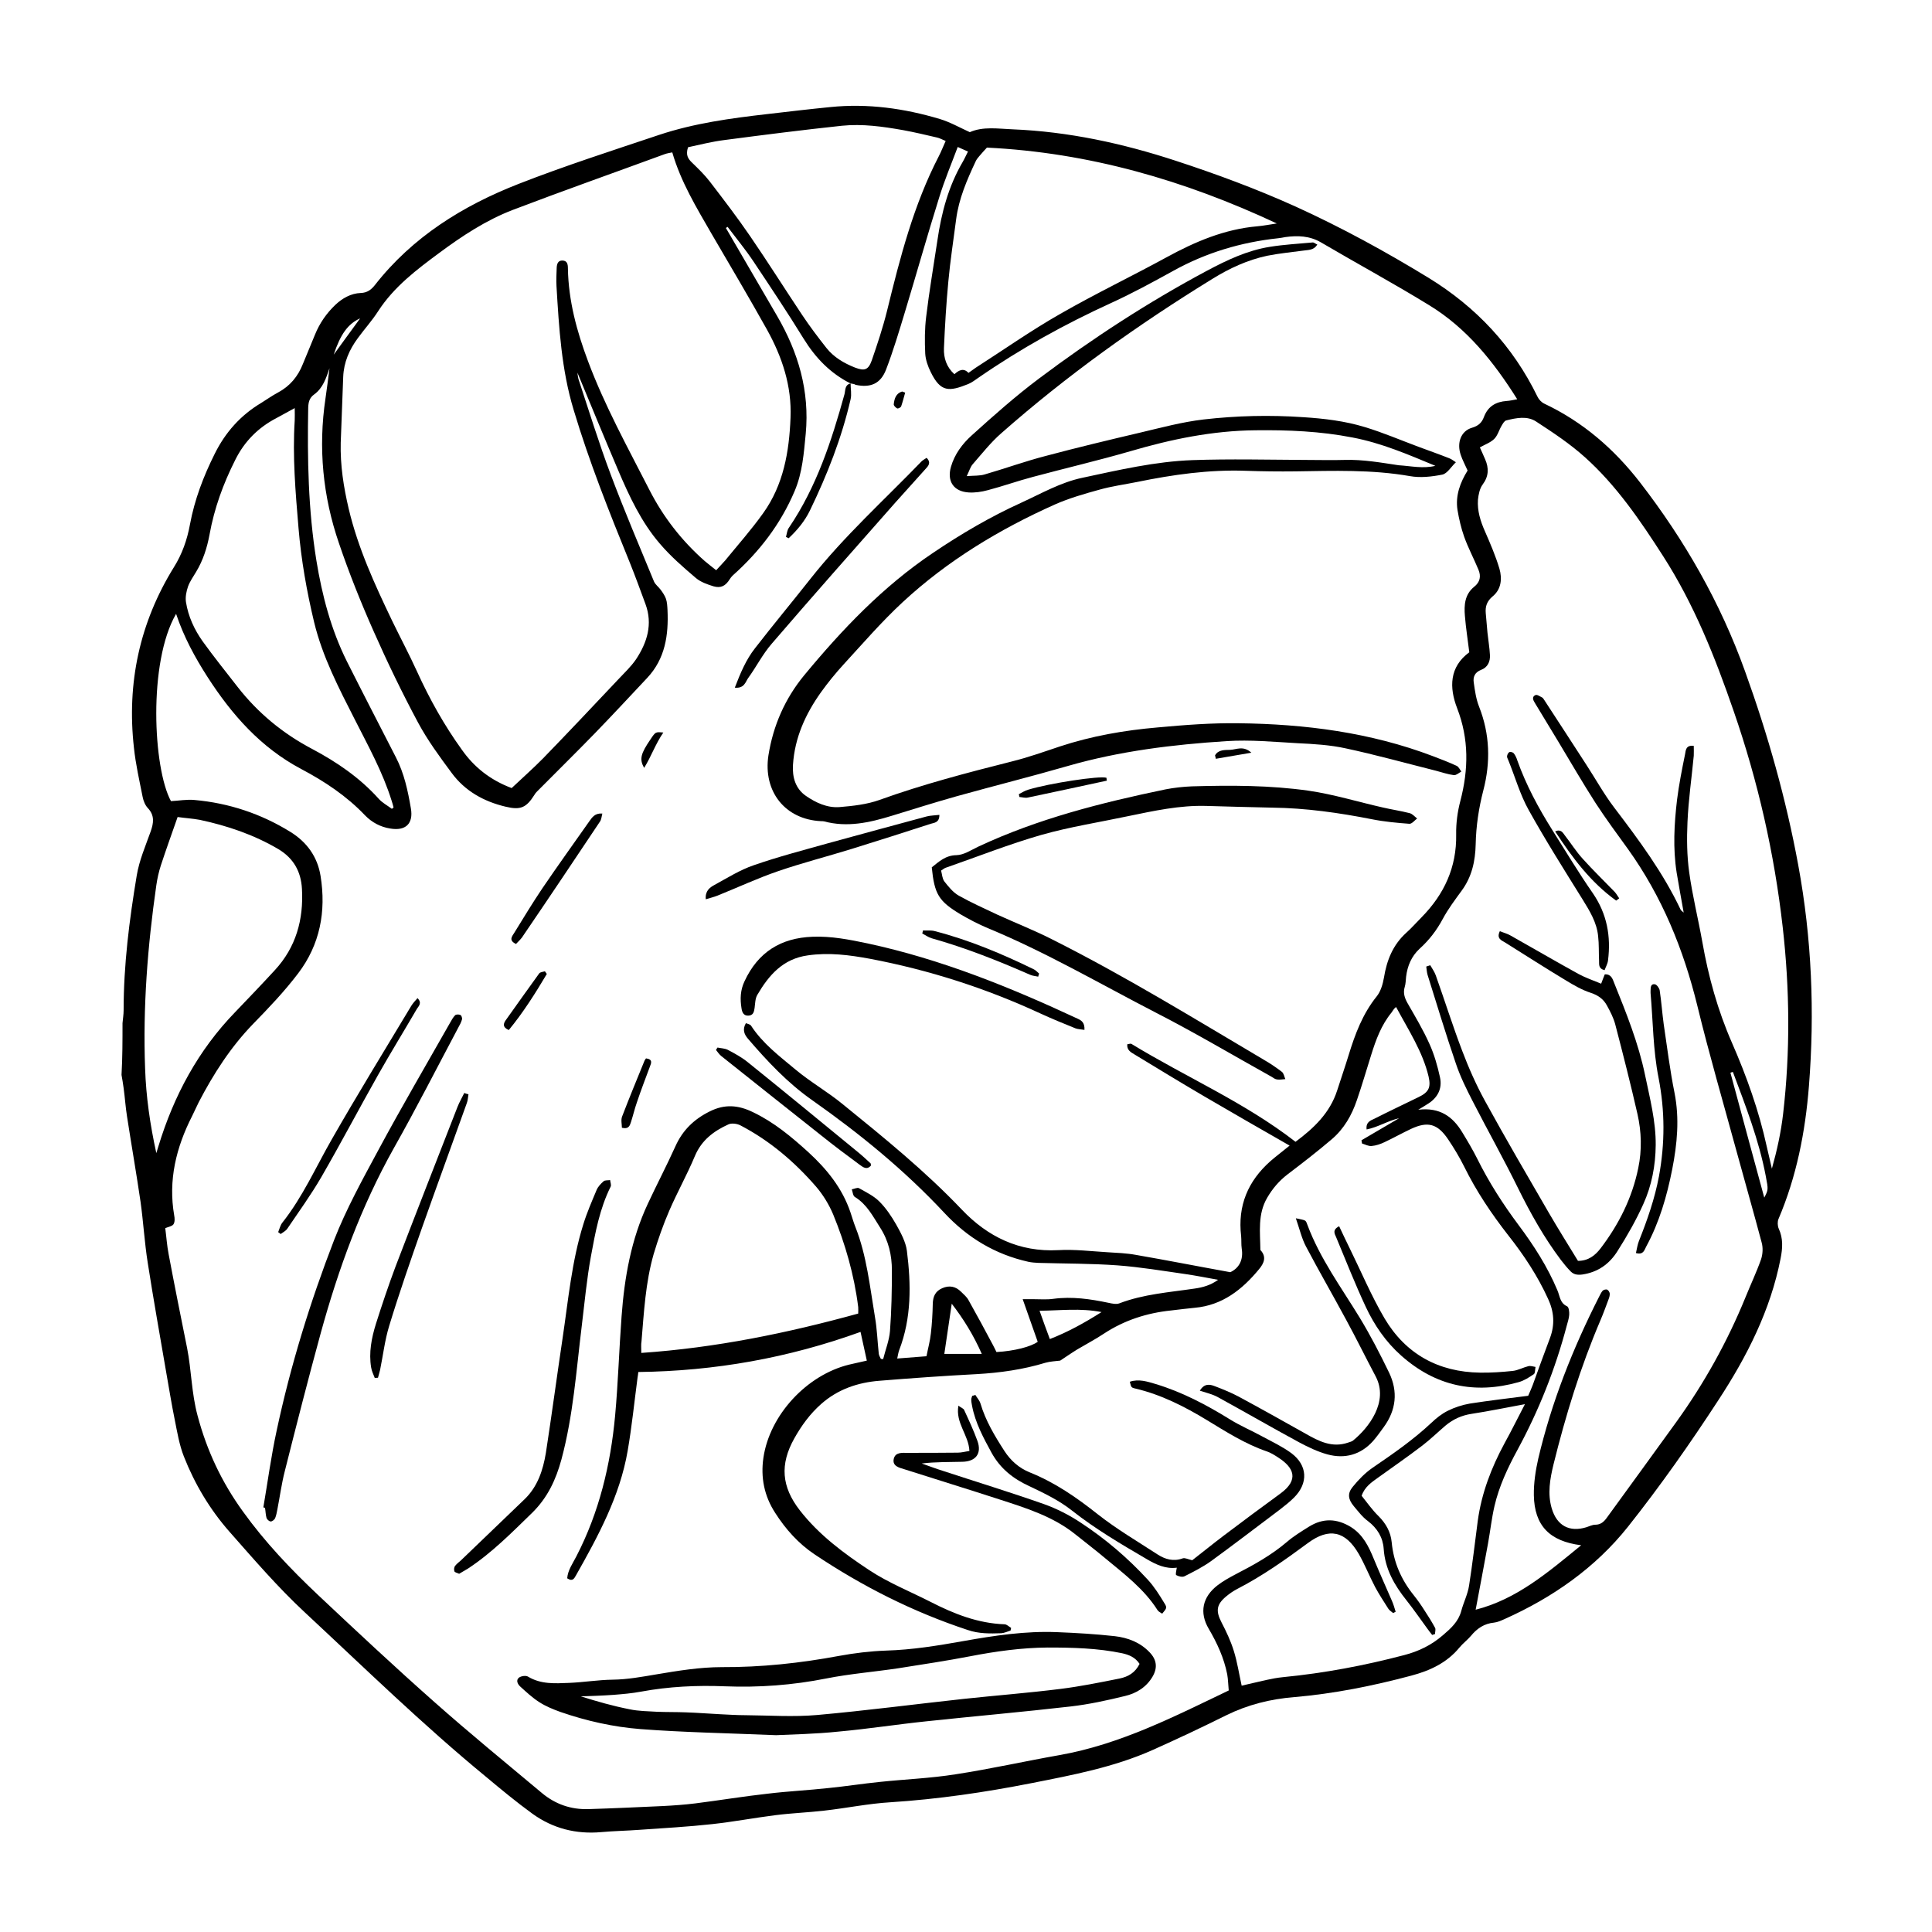
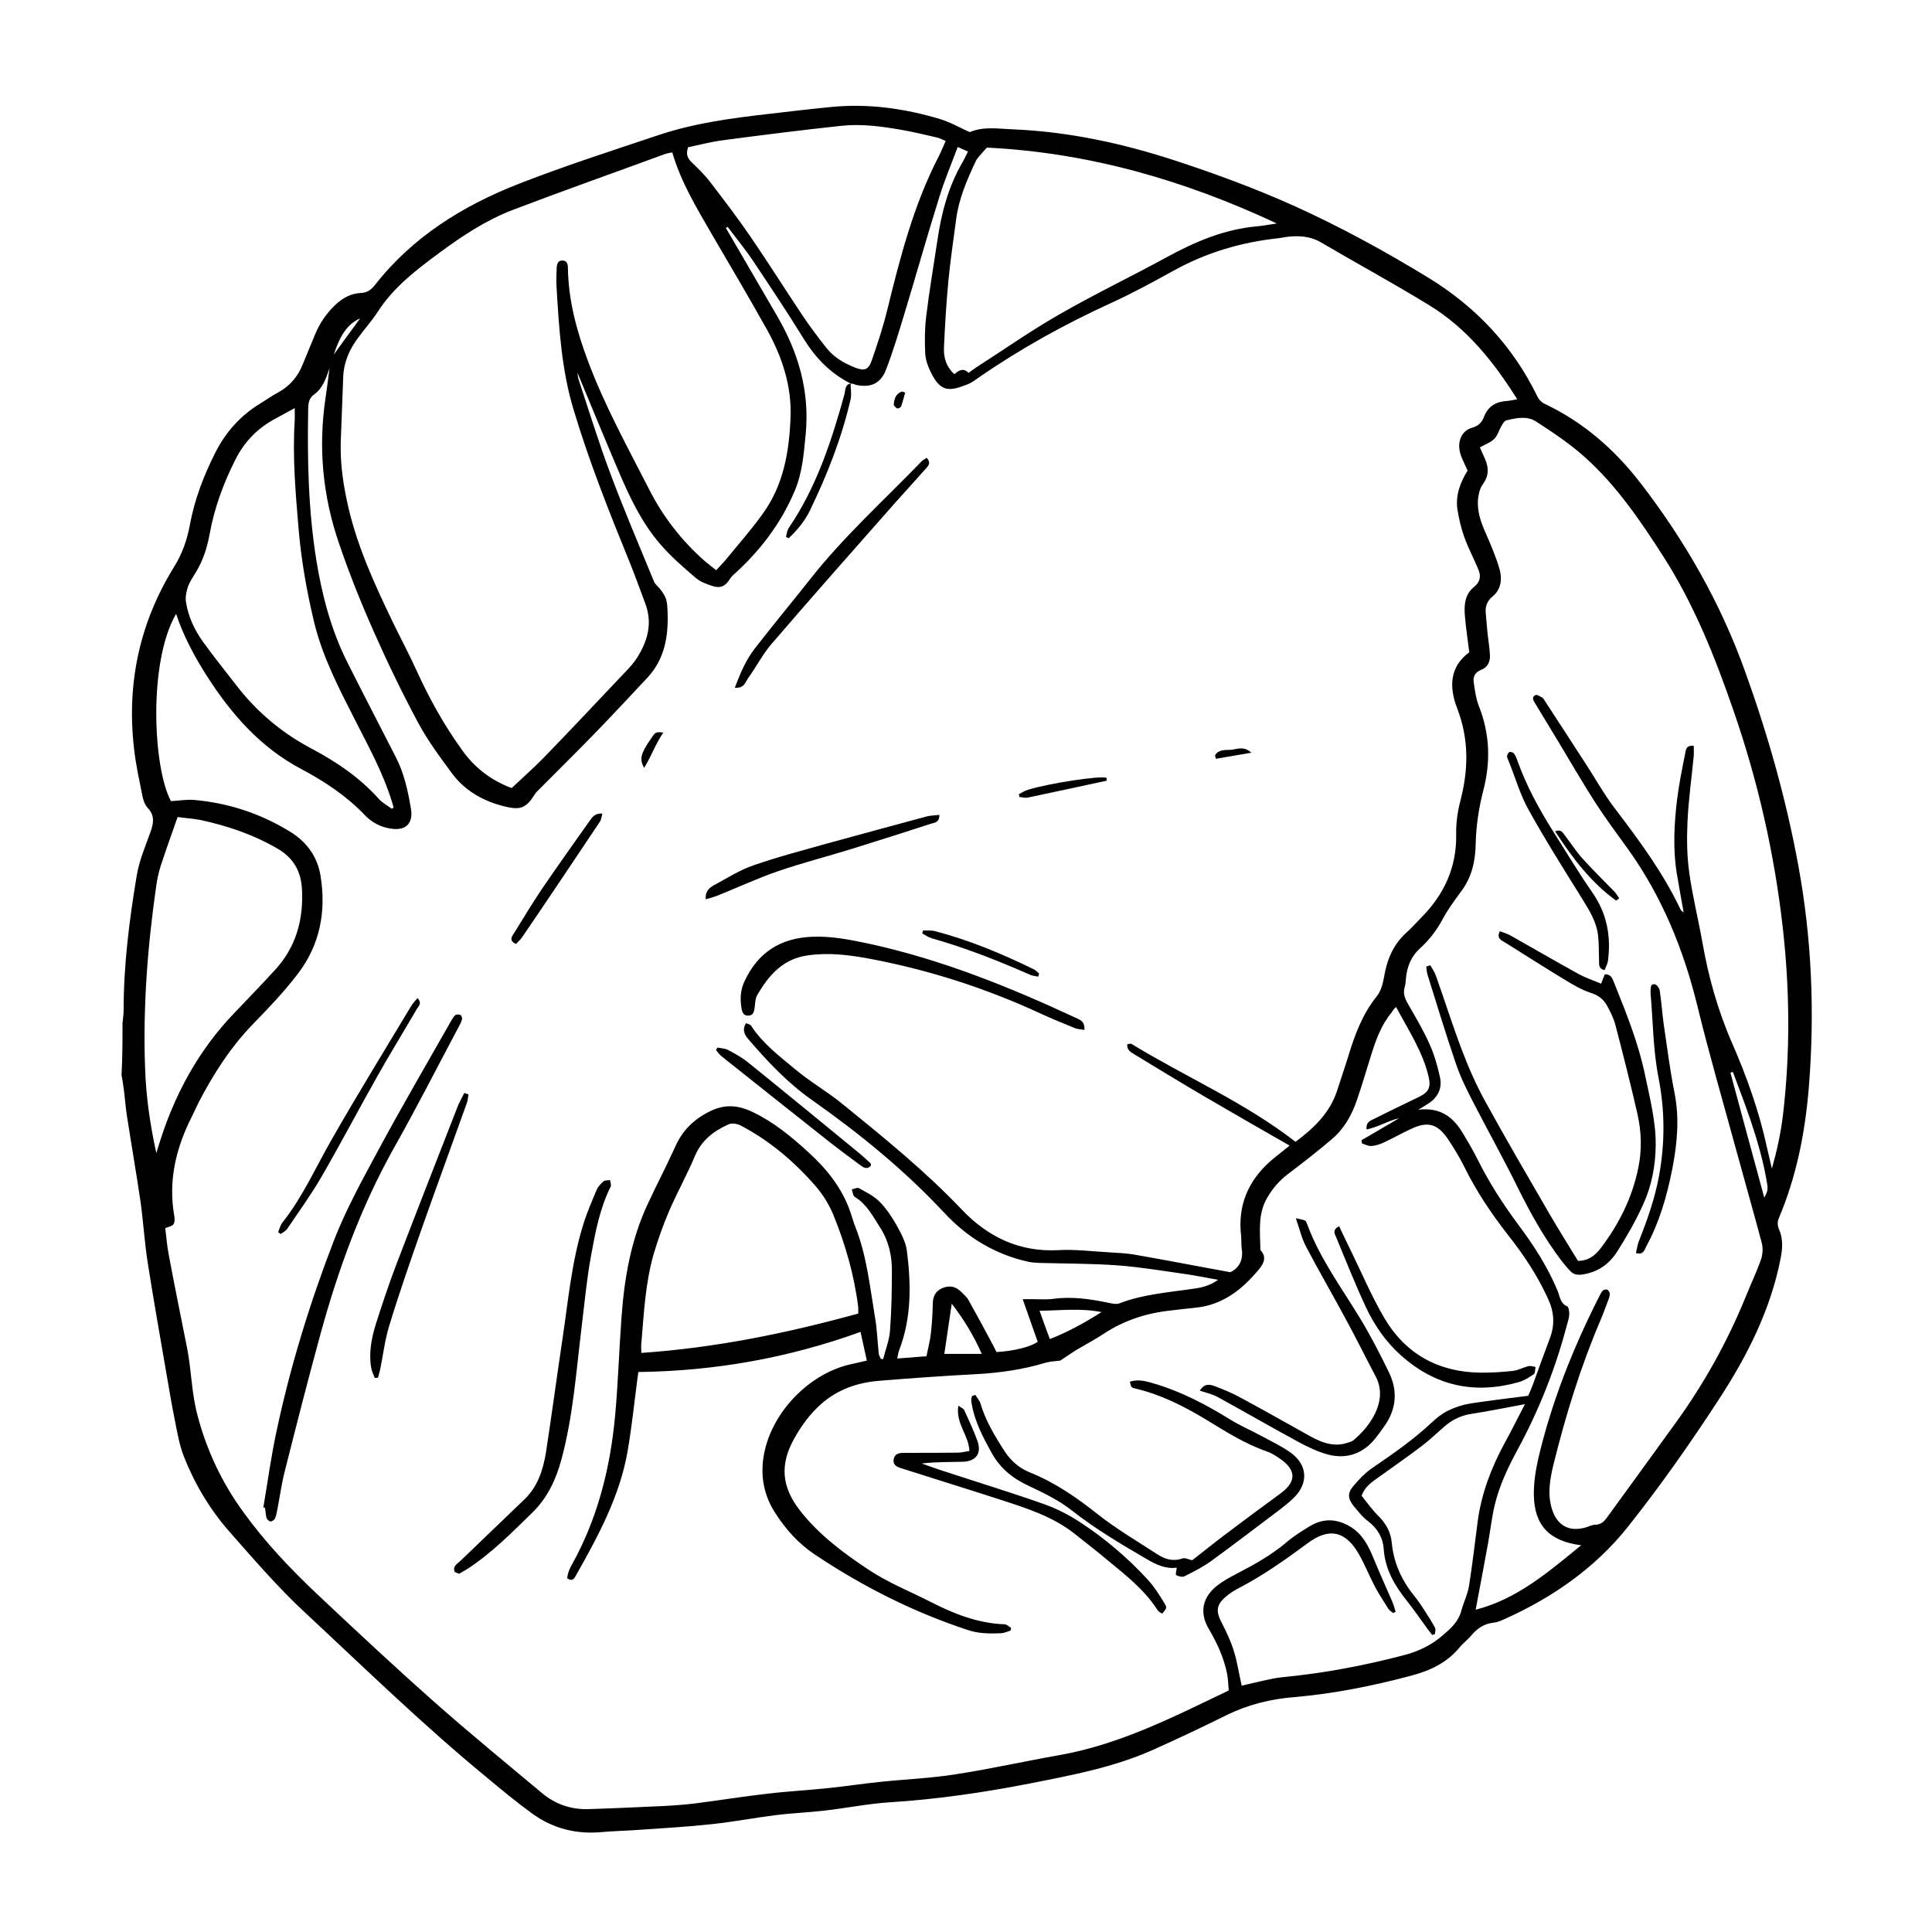
<svg xmlns="http://www.w3.org/2000/svg" fill="#000000" width="800px" height="800px" version="1.1" viewBox="144 144 512 512">
  <g>
    <path d="m176.46 415.21c0.102-1.16 0.301-2.316 0.301-3.477 0-12.043 1.512-23.93 3.477-35.719 0.656-3.981 2.316-7.809 3.68-11.637 0.805-2.266 1.109-4.281-0.754-6.246-0.707-0.754-1.16-1.914-1.359-2.922-0.855-4.332-1.863-8.715-2.316-13.098-1.914-17.078 1.512-33.102 10.578-47.762 2.215-3.527 3.527-7.305 4.281-11.387 1.211-6.551 3.578-12.746 6.551-18.691 2.82-5.691 6.852-10.227 12.344-13.504 1.461-0.906 2.871-1.914 4.383-2.719 3.223-1.715 5.34-4.281 6.648-7.609 1.059-2.621 2.168-5.188 3.223-7.809 1.211-2.973 3.023-5.594 5.34-7.809 1.914-1.812 4.18-3.074 6.75-3.176 1.762-0.051 2.82-0.906 3.777-2.117 9.977-12.746 23.277-21.008 38.09-26.801 12.242-4.785 24.789-8.816 37.281-13 9.27-3.074 18.895-4.383 28.566-5.492 5.594-0.656 11.184-1.309 16.777-1.863 9.875-1.008 19.598 0.352 29.02 3.176 2.672 0.805 5.141 2.215 7.91 3.477 3.527-1.562 7.457-0.906 11.336-0.754 14.812 0.605 29.172 3.727 43.176 8.312 10.781 3.527 21.41 7.457 31.789 12.141 12.191 5.543 23.879 11.941 35.266 18.895 12.645 7.758 22.371 18.137 28.867 31.488 0.352 0.754 1.059 1.512 1.812 1.863 10.227 4.836 18.488 11.992 25.391 20.906 11.789 15.266 21.262 31.789 27.809 50.027 6.047 16.777 10.883 33.855 14.105 51.387 3.578 19.398 4.383 38.945 2.82 58.594-0.957 12.09-3.273 23.93-8.062 35.164-0.301 0.707-0.25 1.812 0.051 2.519 1.211 2.621 1.059 5.188 0.504 7.961-2.672 13.703-8.918 25.945-16.426 37.434-7.508 11.539-15.469 22.871-24.031 33.656-8.664 10.883-19.949 18.742-32.648 24.434-0.906 0.402-1.863 0.855-2.82 0.957-2.621 0.25-4.535 1.562-6.144 3.527-0.957 1.109-2.117 1.965-3.074 3.125-3.324 4.031-7.809 6.098-12.746 7.406-10.176 2.719-20.504 4.785-31.035 5.691-6.297 0.504-12.344 2.016-18.035 4.836-6.398 3.176-12.898 6.246-19.445 9.168-10.277 4.586-21.262 6.648-32.242 8.816-12.293 2.418-24.688 4.231-37.23 5.039-5.894 0.352-11.688 1.562-17.531 2.215-4.332 0.504-8.664 0.656-13 1.211-5.594 0.707-11.133 1.762-16.727 2.367-6.398 0.707-12.848 1.059-19.297 1.512-3.324 0.25-6.699 0.301-10.078 0.605-6.699 0.605-12.848-0.957-18.289-4.887-4.231-3.074-8.312-6.449-12.344-9.824-16.727-13.754-32.195-28.867-48.012-43.578-7.106-6.602-13.453-14.008-19.902-21.312-5.188-5.894-9.219-12.645-12.09-19.949-1.211-3.074-1.762-6.449-2.418-9.723-0.855-4.18-1.512-8.363-2.266-12.594-1.664-9.672-3.375-19.297-4.887-28.969-0.855-5.391-1.16-10.832-1.914-16.223-1.109-7.559-2.418-15.062-3.578-22.57-0.402-2.519-0.555-5.039-0.906-7.559-0.152-1.16-0.352-2.316-0.555-3.477 0.262-4.59 0.262-9.125 0.262-13.656zm192.96-169.58c-5.34-2.672-9.27-6.75-12.395-11.789-4.281-6.953-8.816-13.754-13.352-20.555-2.117-3.176-4.535-6.098-6.852-9.168-0.152 0.102-0.301 0.203-0.453 0.301 4.535 7.758 9.02 15.516 13.551 23.277 5.644 9.672 8.664 19.949 7.609 31.234-0.504 5.141-0.855 10.277-2.922 15.164-3.727 8.816-9.371 16.121-16.426 22.418-0.301 0.301-0.605 0.656-0.805 1.008-1.109 1.762-2.316 2.418-4.281 1.863-1.613-0.504-3.375-1.109-4.637-2.168-3.375-2.871-6.75-5.793-9.621-9.168-4.887-5.691-8.062-12.496-10.984-19.348-3.629-8.516-7.152-17.078-10.832-25.945 0.102 0.805 0.152 1.211 0.25 1.613 2.82 8.516 5.441 17.078 8.613 25.492 3.578 9.523 7.559 18.844 11.438 28.266 0.352 0.805 1.211 1.41 1.762 2.168 0.555 0.754 1.109 1.562 1.41 2.418 0.301 0.906 0.352 1.965 0.402 2.973 0.301 6.602-0.605 12.898-5.391 17.984-4.586 4.887-9.168 9.824-13.855 14.66-5.039 5.188-10.227 10.277-15.367 15.469-0.25 0.25-0.504 0.555-0.656 0.855-2.168 3.426-3.68 4.082-7.656 3.125-5.742-1.359-10.73-4.133-14.258-8.918-3.176-4.281-6.398-8.664-8.918-13.352-4.231-7.91-8.16-16.02-11.789-24.234-3.375-7.609-6.5-15.418-9.168-23.277-4.281-12.445-5.543-25.293-3.578-38.441 0.402-2.672 0.707-5.289 1.059-7.961-0.906 2.621-1.715 5.238-4.082 6.953-1.258 0.906-1.512 2.066-1.562 3.527-0.25 13.551 0 27.055 2.168 40.457 1.512 9.27 3.879 18.289 8.062 26.703 4.281 8.516 8.664 16.977 13 25.441 2.215 4.281 3.176 8.867 3.981 13.551 0.707 4.082-1.41 6.047-5.492 5.34-2.57-0.402-4.836-1.613-6.648-3.477-4.887-5.141-10.73-9.02-16.93-12.293-10.73-5.691-18.391-14.41-24.789-24.336-3.375-5.238-6.348-10.73-8.363-16.777-7.457 12.797-6.098 40.961-1.359 49.625 2.117-0.102 4.18-0.504 6.246-0.301 9.07 0.805 17.582 3.629 25.34 8.414 4.434 2.719 7.254 6.648 8.062 11.738 1.512 9.371-0.152 18.188-5.945 25.797-3.629 4.785-7.758 9.117-11.941 13.402-5.945 6.144-10.48 13.199-14.41 20.758-0.605 1.211-1.16 2.469-1.762 3.68-4.231 8.312-6.348 16.977-4.734 26.301 0.152 0.754 0.203 1.762-0.203 2.367-0.352 0.504-1.309 0.656-2.168 1.008 0.301 2.266 0.453 4.637 0.906 6.953 1.562 8.312 3.223 16.574 4.887 24.836 1.16 5.894 1.16 11.941 2.769 17.887 2.469 9.32 6.449 17.734 12.043 25.441 5.793 8.062 12.645 15.266 19.852 22.066 10.176 9.574 20.402 19.145 30.883 28.414 9.32 8.262 18.941 16.121 28.516 24.133 3.578 2.973 7.707 4.383 12.344 4.231 6.551-0.203 13.047-0.504 19.598-0.805 2.922-0.152 5.793-0.352 8.664-0.707 6.398-0.805 12.746-1.863 19.145-2.57 5.391-0.656 10.832-0.906 16.273-1.512 4.535-0.453 9.02-1.16 13.504-1.613 6.699-0.707 13.402-0.957 20.051-2.016 9.219-1.41 18.391-3.477 27.559-5.09 15.973-2.82 30.23-10.125 44.84-17.129-0.152-1.461-0.152-2.871-0.402-4.281-0.855-4.332-2.672-8.262-4.887-12.043-2.57-4.332-1.664-8.465 2.316-11.539 1.512-1.16 3.176-2.066 4.887-2.973 4.785-2.469 9.422-5.039 13.551-8.566 1.762-1.512 3.828-2.769 5.844-4.031 3.68-2.266 7.305-2.168 11.035 0.102 3.223 2.016 4.734 5.141 6.098 8.465 1.562 3.777 3.223 7.457 4.836 11.184 0.402 0.906 0.656 1.863 0.957 2.82-0.203 0.102-0.402 0.203-0.656 0.352-0.402-0.352-0.957-0.656-1.258-1.109-1.211-1.914-2.469-3.828-3.527-5.793-1.512-2.871-2.719-5.945-4.332-8.766-3.527-6.098-7.859-7.055-13.504-2.871-5.996 4.434-12.043 8.715-18.691 12.141-1.059 0.555-2.016 1.211-2.922 1.965-2.621 2.168-2.82 3.879-1.258 6.902 1.258 2.418 2.418 4.887 3.223 7.457 0.957 3.023 1.41 6.144 2.117 9.32 0.504-0.102 1.211-0.301 1.914-0.453 3.023-0.656 5.996-1.512 9.07-1.812 10.883-1.059 21.562-3.074 32.094-5.844 3.879-1.008 7.254-2.672 10.277-5.289 2.117-1.812 4.082-3.578 4.836-6.398 0.605-2.266 1.715-4.434 2.066-6.699 0.906-5.742 1.562-11.488 2.316-17.23 1.008-7.305 3.578-14.008 7.055-20.453 1.863-3.375 3.578-6.852 5.441-10.43-4.938 0.906-9.523 1.863-14.156 2.57-2.621 0.402-4.836 1.41-6.852 3.074-2.066 1.762-4.031 3.68-6.195 5.34-3.828 2.922-7.758 5.644-11.688 8.465-1.762 1.258-3.578 2.469-4.383 4.836 1.461 1.812 2.82 3.777 4.484 5.391 1.965 1.965 3.223 4.231 3.477 6.902 0.504 5.34 2.519 9.926 5.844 14.055 1.008 1.258 1.965 2.621 2.82 3.981 1.008 1.512 1.965 3.074 2.82 4.637 0.25 0.402 0 1.109 0 1.664-0.25 0.102-0.504 0.152-0.754 0.25-0.453-0.555-0.906-1.16-1.309-1.715-1.812-2.469-3.578-5.039-5.492-7.457-3.223-4.031-5.691-8.312-6.047-13.652-0.203-2.973-1.664-5.441-4.18-7.356-1.461-1.059-2.57-2.57-3.727-3.93-1.512-1.812-1.762-3.375-0.301-5.141 1.512-1.863 3.273-3.68 5.238-5.039 5.391-3.68 10.781-7.406 15.566-11.891 1.309-1.258 2.769-2.418 4.383-3.223 1.812-0.906 3.828-1.562 5.844-1.914 5.188-0.805 10.379-1.41 15.469-2.066 0.504-1.211 0.906-2.016 1.211-2.871 1.512-4.18 3.023-8.363 4.586-12.496 1.309-3.527 1.059-6.902-0.504-10.277-2.769-6.098-6.398-11.586-10.531-16.828-4.484-5.742-8.516-11.738-11.738-18.289-1.258-2.519-2.719-4.938-4.281-7.254-2.769-4.082-5.34-4.785-9.773-2.719-2.367 1.109-4.684 2.418-7.055 3.527-1.059 0.504-2.215 0.906-3.375 1.008-0.855 0.102-1.715-0.402-2.57-0.656-0.051-0.301-0.102-0.555-0.152-0.855 3.324-1.965 6.648-3.879 9.977-5.844-2.973 0.656-5.543 2.367-8.613 2.973-0.25-1.914 1.008-2.367 2.016-2.82 3.879-1.965 7.809-3.828 11.738-5.742 2.719-1.309 3.324-2.57 2.672-5.441-1.562-6.602-5.289-12.242-8.613-18.438-0.605 0.402-0.855 1.008-1.211 1.461-2.719 3.324-4.133 7.203-5.391 11.234-1.258 3.981-2.418 8.012-3.777 11.941-1.359 4.031-3.426 7.656-6.699 10.43-3.777 3.223-7.758 6.297-11.738 9.32-2.215 1.715-3.93 3.727-5.34 6.144-2.57 4.383-1.863 9.117-1.812 13.855 1.715 1.812 0.957 3.527-0.352 5.09-4.434 5.391-9.723 9.574-17.027 10.227-2.066 0.203-4.133 0.453-6.246 0.707-6.398 0.656-12.395 2.57-17.836 6.144-2.266 1.512-4.684 2.769-7.055 4.18-1.562 0.957-3.074 2.016-4.535 2.973-1.258 0.152-2.621 0.203-3.879 0.555-5.945 1.812-12.043 2.672-18.238 3.023-8.613 0.453-17.18 1.059-25.797 1.762-5.742 0.453-11.035 2.266-15.418 6.144-2.973 2.621-5.238 5.742-7.152 9.168-3.828 6.852-3.375 12.746 1.461 18.992 5.09 6.551 11.688 11.438 18.488 15.922 5.039 3.324 10.73 5.594 16.172 8.363 6.195 3.176 12.543 5.691 19.598 5.945 0.605 0 1.16 0.605 1.762 0.957-0.051 0.25-0.102 0.453-0.152 0.707-0.805 0.25-1.664 0.656-2.469 0.707-2.973 0.102-5.945 0.152-8.867-0.855-14.508-4.785-27.961-11.586-40.605-20.051-4.281-2.871-7.656-6.648-10.43-10.984-2.922-4.484-3.879-9.422-3.125-14.609 1.664-11.387 11.539-21.965 22.723-24.688 1.461-0.352 2.973-0.656 4.684-1.059-0.555-2.519-1.059-4.887-1.664-7.609-19.094 6.902-38.594 10.379-58.895 10.629-0.051 0.453-0.102 1.008-0.203 1.512-0.855 6.449-1.512 13-2.621 19.398-2.066 11.992-7.809 22.57-13.703 33-0.453 0.805-0.906 1.715-2.316 0.754 0.152-2.117 1.461-3.93 2.418-5.793 6.047-11.688 9.07-24.234 10.277-37.281 0.805-8.766 1.059-17.582 1.715-26.348 0.754-10.277 2.519-20.355 6.953-29.824 2.367-5.09 4.988-10.078 7.305-15.215 1.914-4.281 4.938-7.203 9.117-9.27 3.93-1.965 7.508-1.715 11.438 0.203 5.594 2.672 10.227 6.551 14.711 10.629 4.887 4.484 8.969 9.523 11.133 15.922 0.453 1.309 0.805 2.621 1.309 3.879 3.023 7.656 3.828 15.82 5.188 23.879 0.555 3.176 0.656 6.449 1.008 9.723 0.051 0.453 0.352 0.906 0.555 1.359 0.203 0 0.402 0.051 0.605 0.051 0.605-2.469 1.613-4.938 1.812-7.457 0.402-5.34 0.504-10.68 0.504-16.02 0-4.031-0.855-7.859-3.125-11.387-1.914-2.973-3.477-6.144-6.699-8.113-0.504-0.301-0.555-1.309-0.805-2.016 0.656-0.102 1.512-0.555 1.914-0.301 1.863 1.059 3.879 2.016 5.391 3.527 1.762 1.762 3.223 3.93 4.484 6.144 1.211 2.168 2.519 4.586 2.82 6.953 1.109 8.867 1.258 17.734-2.066 26.348-0.203 0.555-0.301 1.211-0.504 2.168 2.719-0.203 5.188-0.402 7.758-0.605 0.402-2.117 0.957-4.082 1.16-6.047 0.301-2.621 0.453-5.238 0.504-7.859 0.051-1.914 0.656-3.324 2.519-4.133 1.863-0.805 3.527-0.504 4.988 0.957 0.707 0.707 1.512 1.359 1.965 2.215 2.215 3.93 4.383 7.961 6.5 11.941 0.352 0.605 0.605 1.258 0.906 1.812 4.684-0.25 9.168-1.41 10.934-2.719-1.258-3.629-2.57-7.203-3.981-11.285h2.973c1.715 0 3.477 0.152 5.188-0.102 4.938-0.656 9.773 0.051 14.559 1.059 0.957 0.203 2.066 0.453 2.871 0.152 6.449-2.469 13.25-2.922 20-3.93 2.117-0.301 4.18-0.855 6.195-2.316-3.074-0.555-5.844-1.109-8.613-1.512-5.996-0.855-11.992-1.863-18.035-2.316-6.953-0.504-13.957-0.453-20.957-0.656-0.906-0.051-1.812-0.102-2.719-0.301-8.766-1.965-16.07-6.348-22.219-12.949-10.531-11.285-22.371-20.957-34.965-29.824-6.551-4.586-11.941-10.328-17.078-16.324-0.957-1.109-1.562-2.418-0.555-4.133 0.504 0.203 1.109 0.301 1.359 0.656 3.074 4.734 7.559 8.113 11.789 11.637 3.981 3.324 8.516 5.894 12.496 9.168 10.934 8.867 21.867 17.734 31.59 27.961 6.801 7.152 15.164 11.285 25.543 10.73 4.332-0.25 8.715 0.301 13.047 0.555 2.519 0.152 5.09 0.25 7.559 0.707 8.16 1.41 16.324 3.023 24.988 4.586 2.266-1.059 3.527-3.176 3.023-6.297-0.152-1.059-0.051-2.168-0.152-3.273-0.957-8.062 1.812-14.609 7.809-19.902 1.512-1.309 3.074-2.469 5.039-4.082-7.758-4.434-15.215-8.715-22.621-13.047-6.195-3.629-12.293-7.356-18.438-11.082-0.906-0.555-2.117-1.109-1.965-2.719 0.453-0.051 0.855-0.25 1.109-0.102 14.359 8.766 29.977 15.469 43.48 25.945 4.887-3.629 9.117-7.656 11.035-13.602 1.008-3.125 2.066-6.195 3.023-9.32 1.715-5.594 3.727-10.984 7.457-15.617 1.059-1.309 1.613-3.223 1.914-4.938 0.754-4.637 2.367-8.715 5.945-11.941 1.41-1.258 2.672-2.719 4.031-4.082 5.996-6.098 9.32-13.25 9.168-21.965-0.051-2.973 0.352-5.996 1.109-8.867 2.168-8.312 2.316-16.375-0.855-24.586-2.117-5.492-2.066-10.934 3.223-14.812-0.402-3.324-0.906-6.449-1.16-9.621-0.25-2.871-0.051-5.691 2.418-7.707 1.613-1.258 1.914-2.82 1.16-4.586-1.211-2.922-2.719-5.742-3.777-8.715-0.805-2.266-1.359-4.684-1.762-7.055-0.605-3.828 0.707-7.305 2.672-10.48-0.656-1.512-1.359-2.769-1.812-4.133-1.109-3.223 0.051-6.348 2.973-7.203 1.715-0.504 2.621-1.359 3.176-2.871 1.059-2.82 3.176-4.031 6.047-4.231 0.855-0.051 1.664-0.25 2.769-0.453-6.297-10.027-13.402-18.844-23.277-24.887-9.422-5.793-19.195-11.082-28.719-16.676-3.023-1.762-6.195-1.863-9.473-1.41-0.605 0.102-1.258 0.25-1.863 0.301-9.875 1.059-19.145 3.828-27.859 8.664-5.391 2.973-10.832 5.945-16.473 8.516-12.242 5.594-23.98 12.09-35.066 19.75-0.906 0.605-1.762 1.309-2.769 1.715-5.039 2.016-7.305 2.215-9.926-3.176-0.754-1.512-1.359-3.223-1.461-4.887-0.152-3.273-0.152-6.551 0.25-9.773 0.805-6.75 1.965-13.453 2.973-20.203 1.059-7.305 2.922-14.359 6.699-20.809 0.504-0.855 0.855-1.715 1.41-2.769-1.059-0.453-1.914-0.855-2.719-1.211-1.715 4.586-3.527 8.867-4.887 13.301-3.176 10.125-6.047 20.355-9.117 30.48-1.562 5.141-3.074 10.227-4.988 15.215-1.461 3.777-4.133 4.887-8.113 4.031-0.16-0.203-0.715-0.254-1.27-0.352zm193.61 307.88c-8.414-1.059-12.395-5.238-12.543-13.25-0.051-3.223 0.453-6.551 1.16-9.672 3.527-15.012 9.168-29.223 16.121-42.926 0.301-0.555 0.555-1.16 0.957-1.613 0.25-0.25 0.855-0.402 1.16-0.301 0.352 0.152 0.656 0.656 0.707 1.008 0.051 0.504-0.102 1.059-0.301 1.562-0.707 1.863-1.359 3.727-2.168 5.594-5.289 12.395-9.219 25.191-12.445 38.238-0.906 3.777-1.613 7.656-0.453 11.586 1.359 4.586 4.684 6.398 9.219 4.988 0.754-0.25 1.562-0.656 2.316-0.656 1.461 0 2.316-0.805 3.074-1.863 6.144-8.465 12.293-16.879 18.391-25.34 7.406-10.277 13.551-21.312 18.34-33.051 1.359-3.375 2.922-6.648 4.133-10.078 0.453-1.359 0.555-3.074 0.152-4.484-2.168-8.16-4.484-16.223-6.699-24.336-3.477-12.746-7.203-25.492-10.328-38.34-3.68-15.012-9.371-28.969-18.391-41.562-2.922-4.031-5.894-8.062-8.613-12.242-3.426-5.34-6.602-10.832-9.875-16.273-2.066-3.426-4.133-6.801-6.195-10.227-0.453-0.707-0.855-1.613 0.152-2.066 0.453-0.203 1.211 0.352 1.812 0.656 0.203 0.102 0.352 0.402 0.504 0.605 3.727 5.691 7.406 11.387 11.133 17.129 2.469 3.777 4.684 7.809 7.406 11.387 6.551 8.613 13 17.281 17.633 27.105 0.102 0.203 0.301 0.301 0.805 0.754-0.656-3.777-1.309-7.152-1.863-10.578-1.008-6.449-0.656-12.848 0.102-19.297 0.504-4.031 1.309-8.062 2.117-12.043 0.203-1.008 0.152-2.519 2.316-2.266 0 0.855 0.051 1.762 0 2.621-0.555 5.844-1.41 11.688-1.664 17.582-0.203 4.434-0.152 8.918 0.453 13.301 0.855 6.195 2.367 12.242 3.477 18.438 1.613 9.219 4.082 18.137 7.859 26.754 3.879 8.867 7.152 18.035 9.219 27.508 0.453 1.965 0.906 3.879 1.359 5.844 1.359-4.836 2.418-9.672 2.973-14.508 1.914-16.473 1.762-33.051-0.102-49.473-2.215-19.547-6.551-38.641-13-57.281-4.938-14.309-10.48-28.266-18.691-41.059-6.047-9.422-12.344-18.691-20.707-26.199-3.981-3.578-8.465-6.551-12.949-9.473-2.367-1.562-5.289-0.957-7.91-0.301-0.504 0.102-0.906 0.855-1.211 1.359-0.707 1.16-1.059 2.621-1.965 3.527-0.957 0.957-2.367 1.461-3.828 2.266 0.453 1.059 0.957 2.066 1.41 3.176 1.008 2.316 0.957 4.484-0.656 6.648-0.805 1.059-1.109 2.672-1.258 4.031-0.203 2.973 0.656 5.691 1.863 8.414 1.41 3.223 2.82 6.5 3.828 9.875 0.754 2.621 0.504 5.441-1.762 7.305-1.562 1.309-2.016 2.672-1.863 4.484 0.152 1.715 0.301 3.426 0.453 5.141 0.203 1.965 0.555 3.981 0.656 5.945 0.102 1.762-0.605 3.273-2.316 3.93-1.715 0.656-2.215 1.914-1.965 3.426 0.301 2.117 0.605 4.332 1.41 6.348 2.871 7.305 3.074 14.711 1.109 22.219-1.211 4.684-1.914 9.422-2.016 14.258-0.102 4.434-1.008 8.613-3.727 12.293-1.762 2.418-3.578 4.836-4.988 7.457-1.613 3.023-3.629 5.644-6.144 7.91-2.168 2.016-3.223 4.535-3.578 7.406-0.102 0.906-0.102 1.863-0.352 2.672-0.504 1.613-0.051 2.973 0.754 4.383 2.016 3.527 4.133 7.055 5.793 10.781 1.258 2.769 2.117 5.793 2.769 8.766 0.707 3.125-0.656 5.644-3.527 7.305-0.555 0.352-1.109 0.707-2.215 1.359 5.742-0.707 9.168 1.863 11.637 5.945 1.41 2.316 2.82 4.684 4.031 7.106 3.074 6.195 6.801 11.992 10.934 17.531 4.031 5.391 7.656 11.035 10.277 17.281 0.656 1.512 0.656 3.375 2.57 4.231 0.453 0.203 0.605 1.461 0.555 2.215-0.051 0.957-0.402 1.965-0.656 2.922-3.027 11.48-7.41 22.516-13.105 32.996-2.57 4.734-4.836 9.574-6.047 14.812-0.754 3.273-1.109 6.602-1.715 9.926-1.059 5.742-2.117 11.488-3.273 17.531 10.887-2.773 19.148-9.875 27.965-17.082zm-283.44-200.66c2.82-2.672 5.691-5.188 8.363-7.91 6.699-6.902 13.301-13.906 19.902-20.906 1.613-1.715 3.375-3.375 4.684-5.289 2.973-4.484 4.484-9.32 2.519-14.66-1.359-3.68-2.672-7.305-4.133-10.934-5.441-13.352-10.781-26.754-14.914-40.559-3.223-10.629-3.879-21.715-4.535-32.746-0.102-1.613 0-3.273 0.051-4.887 0.051-0.957 0.301-1.914 1.461-1.914 1.359 0 1.512 1.008 1.512 2.117 0.152 8.566 2.367 16.676 5.34 24.586 4.434 11.84 10.531 22.871 16.273 34.109 3.68 7.203 8.566 13.453 14.609 18.793 1.008 0.855 2.066 1.664 3.074 2.469 0.906-1.008 1.664-1.762 2.367-2.57 3.375-4.133 6.953-8.16 10.078-12.543 5.391-7.508 6.902-16.273 7.254-25.293 0.352-8.414-2.215-16.121-6.246-23.375-4.785-8.566-9.773-16.977-14.711-25.441-3.981-6.902-8.113-13.703-10.379-21.512-0.754 0.152-1.41 0.25-1.965 0.453-13.453 4.938-27.004 9.723-40.355 14.812-7.055 2.719-13.402 6.902-19.445 11.387-5.996 4.434-11.992 8.969-16.172 15.418-1.613 2.519-3.629 4.734-5.391 7.152-2.266 3.074-3.727 6.398-3.879 10.277-0.203 5.793-0.453 11.586-0.656 17.434-0.152 5.945 0.754 11.738 2.117 17.531 2.469 10.43 6.902 20.051 11.488 29.625 2.168 4.484 4.535 8.918 6.602 13.453 3.324 7.305 7.203 14.258 11.891 20.758 3.219 4.57 7.449 7.996 13.195 10.164zm125.95-169.73c-0.605 0.656-1.359 1.461-2.066 2.316-0.352 0.402-0.707 0.855-0.906 1.309-2.316 4.938-4.484 9.926-5.188 15.418-0.707 5.492-1.562 10.934-2.066 16.473-0.555 5.844-0.906 11.738-1.16 17.633-0.102 2.57 0.656 4.988 2.769 6.902 1.211-1.109 2.469-1.715 3.727-0.352 0.754-0.504 1.309-0.957 1.914-1.359 7.457-4.785 14.762-9.926 22.469-14.309 9.219-5.289 18.793-9.875 28.113-14.965 7.559-4.133 15.367-7.457 24.031-8.211 1.715-0.152 3.477-0.504 5.188-0.754-24.426-11.438-49.82-18.793-76.824-20.102zm-79.199-0.102c-0.707 2.117 0.051 3.125 1.109 4.133 1.613 1.562 3.273 3.176 4.637 4.938 3.629 4.734 7.305 9.523 10.68 14.461 4.734 6.902 9.168 13.957 13.805 20.906 2.016 3.023 4.18 5.894 6.449 8.766 1.965 2.469 4.637 4.031 7.559 5.188 2.519 0.957 3.527 0.656 4.434-1.863 1.512-4.383 2.973-8.766 4.082-13.25 3.426-14.008 7.004-27.961 13.703-40.91 0.656-1.258 1.16-2.621 1.812-4.031-0.906-0.352-1.562-0.754-2.266-0.906-3.023-0.707-5.996-1.41-9.02-1.965-5.391-0.957-10.781-1.715-16.223-1.16-10.379 1.109-20.707 2.418-31.035 3.777-3.375 0.406-6.602 1.262-9.727 1.918zm-12.391 319.52c19.75-1.359 38.641-5.238 57.484-10.43 0-0.656 0.051-1.211 0-1.715-1.059-8.516-3.426-16.727-6.648-24.586-1.109-2.621-2.672-5.188-4.535-7.356-5.691-6.551-12.242-12.141-19.949-16.172-0.906-0.504-2.418-0.707-3.273-0.301-3.879 1.762-7.106 4.18-8.867 8.363-2.066 4.938-4.684 9.621-6.801 14.508-1.613 3.727-2.973 7.609-4.133 11.488-2.168 7.559-2.57 15.367-3.223 23.125-0.156 0.859-0.055 1.766-0.055 3.074zm-66.102-144.19c0.152-0.102 0.301-0.25 0.453-0.352-0.152-0.605-0.301-1.16-0.504-1.762-2.367-7.609-6.195-14.508-9.773-21.562-4.231-8.312-8.566-16.625-10.781-25.797-1.965-8.211-3.426-16.473-4.133-24.938-0.805-9.523-1.613-18.992-1.008-28.516 0.051-0.957 0-1.914 0-3.273-1.914 1.059-3.375 1.863-4.887 2.672-4.836 2.519-8.465 6.195-10.883 11.082-3.176 6.297-5.543 12.797-6.801 19.75-0.656 3.527-1.715 6.852-3.578 9.926-0.754 1.258-1.613 2.469-2.117 3.828-0.453 1.309-0.754 2.82-0.555 4.133 0.605 3.828 2.215 7.305 4.434 10.43 2.973 4.133 6.144 8.062 9.27 12.09 5.391 6.902 11.992 12.344 19.75 16.426 6.551 3.477 12.594 7.609 17.582 13.148 0.961 1.105 2.324 1.809 3.531 2.715zm-56.777 2.168c-1.613 4.586-3.074 8.664-4.434 12.797-0.555 1.715-0.957 3.527-1.211 5.289-2.316 16.121-3.578 32.293-2.973 48.566 0.25 7.457 1.309 14.812 2.973 22.418 0.25-0.805 0.402-1.309 0.555-1.812 4.082-13.402 10.531-25.441 20.355-35.57 3.527-3.68 7.055-7.356 10.48-11.082 5.644-6.098 7.656-13.453 7.203-21.562-0.25-4.586-2.215-8.113-6.246-10.531-6.5-3.828-13.504-6.195-20.809-7.758-1.918-0.352-3.781-0.453-5.894-0.754zm213.11 142.28c-2.266-5.141-4.938-9.371-7.961-13.301-0.656 4.484-1.309 8.816-1.965 13.301h9.926zm18.035-3.93c4.887-1.914 9.07-4.231 13.703-7.152-5.691-1.109-10.832-0.402-16.426-0.352 0.91 2.617 1.766 4.934 2.723 7.504zm181.02-70.785c-0.203 0.051-0.453 0.102-0.656 0.203 2.973 10.934 5.894 21.914 8.969 33.102 1.059-2.066 1.109-2.066 0.402-5.691-1.812-9.578-5.34-18.598-8.715-27.613zm-370.8-190.09c2.168-2.973 4.484-6.195 7.004-9.621-3.273 1.461-5.238 4.281-7.004 9.621z" />
-     <path d="m524.39 267.45c-7.152-2.973-14.258-6.047-21.965-7.508-8.516-1.664-17.078-2.016-25.695-1.914-11.387 0.102-22.32 2.367-33.152 5.543-8.516 2.469-17.18 4.484-25.797 6.801-4.031 1.059-7.961 2.469-11.992 3.527-1.664 0.453-3.426 0.707-5.09 0.605-3.981-0.25-5.793-2.973-4.684-6.801 0.957-3.324 3.023-6.098 5.492-8.312 5.793-5.238 11.637-10.43 17.887-15.113 14.105-10.578 28.867-20.203 44.438-28.516 5.289-2.82 10.68-5.391 16.676-6.348 3.727-0.605 7.559-0.805 11.336-1.16 0.352-0.051 0.754 0.352 1.258 0.555-0.855 1.41-2.117 1.41-3.375 1.562-3.324 0.453-6.648 0.754-9.926 1.41-5.188 1.109-9.977 3.324-14.461 6.098-19.75 12.141-38.594 25.594-56.023 40.961-2.769 2.418-5.09 5.391-7.559 8.211-0.605 0.707-0.855 1.664-1.562 3.125 2.016-0.152 3.477-0.051 4.785-0.453 5.391-1.562 10.68-3.477 16.121-4.887 8.312-2.215 16.727-4.231 25.09-6.195 5.543-1.309 11.133-2.82 16.777-3.477 8.766-1.008 17.531-1.211 26.398-0.605 5.543 0.352 11.035 1.008 16.324 2.621 4.836 1.461 9.523 3.477 14.258 5.238 2.719 1.008 5.441 1.965 8.113 3.023 0.555 0.203 1.059 0.605 1.762 1.059-1.309 1.258-2.266 2.973-3.578 3.273-2.769 0.555-5.844 0.906-8.613 0.402-10.078-1.762-20.254-1.41-30.379-1.258-4.332 0.051-8.715 0-13.047-0.152-9.773-0.352-19.348 1.008-28.918 2.973-3.273 0.656-6.648 1.109-9.875 2.016-4.031 1.109-8.062 2.266-11.84 3.93-14.762 6.602-28.516 14.914-40.406 25.945-5.594 5.188-10.578 10.984-15.719 16.574-2.066 2.266-4.031 4.684-5.844 7.203-4.133 5.793-7.004 12.09-7.457 19.297-0.203 3.273 0.656 6.297 3.426 8.211 2.621 1.812 5.644 3.223 8.918 2.973 3.578-0.301 7.305-0.707 10.629-1.914 11.488-4.133 23.227-7.203 35.016-10.176 4.281-1.059 8.516-2.57 12.746-3.981 8.414-2.769 17.078-4.281 25.895-5.039 7.152-0.656 14.309-1.211 21.461-1.109 17.582 0.203 34.914 2.418 51.488 8.715 2.117 0.805 4.231 1.613 6.297 2.57 0.555 0.25 0.855 1.008 1.258 1.512-0.656 0.352-1.359 1.008-1.965 0.957-1.613-0.203-3.176-0.754-4.734-1.16-8.012-2.016-15.973-4.231-23.98-5.945-4.133-0.906-8.465-1.16-12.695-1.359-6.246-0.352-12.543-0.957-18.793-0.555-14.207 0.906-28.363 2.621-42.168 6.602-9.773 2.82-19.648 5.289-29.422 8.012-5.742 1.613-11.488 3.426-17.23 5.188-5.894 1.812-11.789 3.125-17.938 1.461-0.25-0.051-0.555-0.051-0.805-0.051-9.473-0.453-15.367-7.859-13.906-17.434 1.258-7.91 4.383-15.012 9.422-21.16 10.078-12.191 20.957-23.629 34.258-32.547 7.457-5.039 15.215-9.574 23.426-13.301 5.289-2.418 10.328-5.34 16.07-6.551 9.672-2.066 19.348-4.332 29.223-4.684 9.977-0.352 19.949-0.102 29.926-0.051 3.477 0 6.902 0.102 10.379 0 4.836-0.152 9.574 0.707 14.309 1.41 3.285 0.203 6.457 0.961 9.734 0.152z" />
-     <path d="m349.62 603.84c-13.402-0.555-24.637-0.754-35.871-1.613-7.203-0.555-14.359-2.168-21.211-4.535-1.965-0.707-3.93-1.512-5.644-2.621-1.812-1.16-3.426-2.672-5.039-4.133-0.656-0.605-1.211-1.664-0.301-2.367 0.555-0.402 1.812-0.605 2.367-0.25 3.426 2.066 7.152 1.812 10.832 1.664 3.879-0.152 7.758-0.805 11.637-0.855 3.93-0.051 7.707-0.754 11.586-1.41 5.691-0.957 11.539-1.914 17.281-1.914 10.48 0.051 20.809-1.059 31.086-2.973 4.082-0.754 8.262-1.258 12.445-1.41 6.953-0.203 13.703-1.309 20.504-2.519 8.211-1.461 16.473-2.719 24.887-2.367 5.09 0.203 10.176 0.504 15.215 1.059 3.477 0.402 6.699 1.613 9.219 4.231 1.914 1.965 2.215 4.082 0.855 6.449-1.664 2.871-4.332 4.484-7.356 5.188-4.734 1.16-9.574 2.215-14.41 2.769-12.695 1.461-25.441 2.57-38.188 3.93-7.758 0.805-15.469 2.016-23.227 2.719-6.289 0.66-12.535 0.758-16.668 0.961zm96.379-18.895c-1.16-1.762-2.82-2.418-4.637-2.82-6.5-1.359-13.148-1.512-19.75-1.512-6.902 0.051-13.754 1.008-20.504 2.316-6.297 1.211-12.695 2.168-19.043 3.176-6.348 0.957-12.797 1.461-19.145 2.719-8.867 1.762-17.785 2.418-26.801 2.066-7.457-0.301-14.863 0.051-22.219 1.41-2.418 0.453-4.836 0.656-7.305 0.855-2.871 0.203-5.793 0.301-8.664 0.402 4.332 1.359 8.566 2.57 12.949 3.426 2.367 0.504 4.836 0.504 7.254 0.656 2.519 0.102 5.09 0.051 7.609 0.152 3.074 0.102 6.144 0.352 9.219 0.504 2.168 0.102 4.332 0.25 6.551 0.25 6.348 0.051 12.746 0.504 19.043-0.051 13-1.16 25.945-2.871 38.945-4.281 8.465-0.906 16.977-1.562 25.441-2.621 5.289-0.656 10.531-1.715 15.77-2.769 2.211-0.453 4.125-1.508 5.285-3.879z" />
-     <path d="m390.93 373.85c1.914-1.512 3.629-3.176 6.551-3.223 1.965-0.051 3.879-1.359 5.793-2.266 15.82-7.406 32.598-11.637 49.574-15.164 2.316-0.453 4.684-0.707 7.004-0.805 10.379-0.301 20.758-0.301 30.984 1.16 6.602 0.957 13.098 2.973 19.598 4.434 2.367 0.555 4.785 0.906 7.152 1.512 0.754 0.203 1.309 0.906 1.965 1.41-0.656 0.504-1.359 1.41-2.016 1.41-3.324-0.25-6.699-0.555-9.977-1.211-8.715-1.715-17.531-2.973-26.449-3.074-5.793-0.102-11.637-0.301-17.434-0.453-7.055-0.203-13.906 1.309-20.758 2.719-7.609 1.613-15.367 2.82-22.871 4.938-8.613 2.469-16.977 5.793-25.391 8.715-0.352 0.102-0.605 0.352-1.258 0.754 0.25 0.906 0.301 2.117 0.855 2.871 1.109 1.41 2.316 2.922 3.828 3.777 3.324 1.863 6.801 3.426 10.227 5.039 4.836 2.215 9.875 4.18 14.609 6.602 19.246 9.672 37.586 20.957 56.074 31.891 1.664 0.957 3.223 2.016 4.734 3.176 0.504 0.402 0.605 1.258 0.906 1.914-0.707 0.051-1.461 0.203-2.168 0.102-0.504-0.051-1.008-0.402-1.461-0.707-10.227-5.691-20.305-11.688-30.73-17.027-14.762-7.609-29.121-16.02-44.488-22.371-2.519-1.059-4.938-2.316-7.254-3.68-5.789-3.473-6.894-5.34-7.602-12.441z" />
    <path d="m213.79 543.48c1.16-6.801 2.066-13.602 3.527-20.355 3.68-17.23 8.867-34.059 15.215-50.48 3.176-8.16 7.457-15.922 11.637-23.68 6.144-11.438 12.695-22.621 19.094-33.906 0.402-0.707 0.805-1.461 1.359-2.016 0.25-0.25 1.008-0.25 1.41-0.051 0.25 0.102 0.504 0.805 0.402 1.16-0.203 0.754-0.605 1.512-1.008 2.215-5.644 10.629-11.133 21.41-17.078 31.941-8.664 15.469-14.66 31.941-19.348 48.969-3.324 12.141-6.449 24.383-9.523 36.578-0.855 3.324-1.309 6.75-1.965 10.125-0.152 0.805-0.301 1.613-0.605 2.367-0.203 0.402-0.754 0.855-1.16 0.855-0.402 0-0.957-0.504-1.109-0.906-0.25-0.855-0.25-1.762-0.402-2.672-0.191-0.094-0.344-0.145-0.445-0.145z" />
    <path d="m402.47 513.66c0.453 0.754 1.109 1.461 1.359 2.266 1.359 4.586 3.777 8.613 6.348 12.594 1.664 2.57 3.879 4.535 6.75 5.691 6.648 2.672 12.395 6.648 17.984 11.082 4.988 3.93 10.48 7.152 15.82 10.629 2.016 1.309 4.231 1.965 6.699 1.059 0.605-0.203 1.41 0.25 2.519 0.504 2.621-2.016 5.441-4.332 8.312-6.5 4.988-3.777 10.027-7.508 15.062-11.184 5.039-3.68 3.527-6.902-0.555-9.523-1.008-0.656-2.016-1.309-3.125-1.664-5.691-1.965-10.73-5.188-15.871-8.312-5.894-3.578-12.043-6.699-18.844-8.312-1.16-0.25-1.16-0.352-1.512-1.812 2.367-0.805 4.637-0.051 6.852 0.605 7.004 2.117 13.402 5.492 19.598 9.32 2.82 1.762 5.945 3.074 8.867 4.684 2.519 1.359 5.188 2.621 7.508 4.332 4.281 3.223 4.484 7.91 0.754 11.688-1.16 1.16-2.418 2.168-3.727 3.176-6.098 4.586-12.141 9.219-18.289 13.703-2.168 1.562-4.637 2.82-7.055 4.031-0.555 0.301-1.613 0.051-2.215-0.301-0.25-0.152 0.051-1.258 0.152-1.965-2.871 0.402-5.492-0.805-7.961-2.266-6.801-3.981-13.602-7.961-19.852-12.898-3.375-2.672-7.356-4.586-11.285-6.449-4.281-1.965-7.656-4.637-9.977-8.816-2.168-3.981-4.332-7.961-5.188-12.496-0.102-0.555-0.203-1.059-0.203-1.613 0-0.352 0.152-0.656 0.25-1.008 0.367-0.039 0.566-0.141 0.82-0.242z" />
    <path d="m265.68 561.07c-0.504-0.25-1.16-0.352-1.258-0.656-0.152-0.402-0.102-1.109 0.203-1.461 0.504-0.656 1.211-1.109 1.762-1.664 5.543-5.34 11.133-10.68 16.676-16.02 3.426-3.324 4.836-7.656 5.594-12.191 1.562-10.125 2.922-20.305 4.434-30.43s2.418-20.355 5.492-30.18c0.957-3.125 2.266-6.098 3.527-9.117 0.352-0.855 1.109-1.664 1.863-2.316 0.352-0.301 1.109-0.203 1.715-0.301 0.051 0.555 0.352 1.258 0.152 1.715-2.922 5.844-4.082 12.191-5.238 18.488-1.109 6.047-1.664 12.191-2.418 18.34-1.461 11.891-2.266 23.832-5.391 35.469-1.461 5.391-3.68 10.125-7.707 14.105-5.391 5.238-10.68 10.629-17.027 14.812-0.816 0.5-1.625 0.953-2.379 1.406z" />
    <path d="m431.39 416.93c-0.906-0.152-1.664-0.152-2.367-0.402-3.125-1.258-6.195-2.519-9.27-3.93-14.461-6.699-29.523-11.539-45.191-14.508-5.441-1.008-10.883-1.715-16.473-0.906-6.602 0.906-10.328 5.238-13.402 10.48-0.555 0.957-0.555 2.266-0.707 3.426-0.152 1.059-0.352 2.016-1.664 2.066-1.309 0.051-1.664-0.957-1.812-1.965-0.402-2.469-0.301-4.836 0.805-7.152 3.578-7.707 9.621-11.488 18.035-11.789 4.938-0.203 9.773 0.754 14.559 1.762 19.445 4.18 37.734 11.586 55.672 19.949 0.961 0.449 1.918 0.953 1.816 2.969z" />
    <path d="m461.97 512.55c1.16-1.965 2.621-1.715 3.93-1.211 2.117 0.805 4.231 1.664 6.246 2.719 5.996 3.223 11.891 6.551 17.836 9.875 3.527 2.016 7.055 3.828 11.285 2.367 0.402-0.152 0.906-0.25 1.258-0.504 4.18-3.375 9.574-10.328 6.047-17.027-2.672-5.039-5.188-10.176-7.91-15.164-3.477-6.449-7.152-12.797-10.578-19.297-1.109-2.117-1.664-4.535-2.672-7.457 1.258 0.301 1.914 0.352 2.418 0.605 0.352 0.203 0.504 0.754 0.656 1.16 3.324 8.918 8.969 16.574 13.855 24.586 2.871 4.734 5.391 9.621 7.809 14.609 2.367 4.988 1.863 9.875-1.461 14.41-0.906 1.258-1.812 2.519-2.82 3.68-3.273 3.629-7.457 4.785-12.09 3.527-2.57-0.707-5.09-1.914-7.457-3.176-7.254-3.93-14.41-8.062-21.664-12.043-1.414-0.754-2.977-1.105-4.688-1.66z" />
    <path d="m451.99 571.64c-0.402-0.301-0.957-0.504-1.211-0.906-3.578-5.644-8.816-9.574-13.855-13.754-2.57-2.168-5.238-4.18-7.859-6.297-5.996-4.836-13.199-7.055-20.355-9.371-8.363-2.719-16.727-5.289-25.09-7.961-1.309-0.402-3.176-0.805-2.769-2.719 0.402-1.812 2.168-1.613 3.629-1.613 4.434 0 8.867 0 13.352-0.051 1.008 0 2.016-0.301 3.074-0.453-0.203-4.281-3.727-7.356-2.922-11.992 0.754 0.555 1.359 0.754 1.512 1.109 1.258 2.719 2.519 5.441 3.527 8.211 1.211 3.324-0.402 5.492-4.031 5.543-3.527 0.102-7.055 0-10.73 0.453 1.863 0.656 3.727 1.359 5.644 1.965 8.918 2.922 17.938 5.691 26.801 8.816 3.375 1.211 6.648 2.871 9.672 4.887 6.551 4.281 12.496 9.371 17.785 15.113 1.715 1.863 3.074 4.031 4.383 6.195 0.805 1.266 0.652 1.363-0.555 2.824z" />
    <path d="m338.73 326.24c1.512-3.93 2.973-7.406 5.34-10.43 4.836-6.246 9.875-12.293 14.762-18.488 8.867-11.234 19.496-20.809 29.371-31.035 0.352-0.352 0.855-0.605 1.359-0.957 1.309 1.309 0.402 2.215-0.352 3.023-2.621 2.973-5.34 5.894-8.012 8.918-10.934 12.395-21.867 24.738-32.648 37.281-2.418 2.769-4.133 6.195-6.297 9.168-0.703 1.008-1.004 2.769-3.523 2.519z" />
    <path d="m498.89 468.97c0.957 2.016 1.812 3.879 2.719 5.691 3.074 6.246 5.793 12.746 9.32 18.742 5.594 9.422 14.258 14.207 25.293 14.359 2.871 0.051 5.793-0.152 8.664-0.453 1.41-0.152 2.719-0.906 4.133-1.258 0.605-0.152 1.258 0.102 1.914 0.203-0.152 0.656-0.051 1.613-0.453 1.914-1.258 0.855-2.57 1.715-4.031 2.117-11.637 3.273-22.016 1.059-31.137-7.055-4.082-3.629-7.106-8.062-9.371-12.898-2.82-6.047-5.289-12.293-7.859-18.488-0.348-0.809-1.105-1.918 0.809-2.875z" />
    <path d="m268.15 434c-0.152 0.805-0.152 1.613-0.453 2.367-3.93 10.984-7.961 21.965-11.84 32.949-3.023 8.613-6.047 17.281-8.715 26.047-1.16 3.777-1.613 7.758-2.418 11.688-0.152 0.707-0.402 1.41-0.555 2.066-0.301 0-0.555 0.051-0.855 0.051-0.352-0.906-0.805-1.812-0.957-2.769-0.656-3.93 0.102-7.809 1.258-11.539 1.613-5.09 3.324-10.176 5.188-15.164 5.391-14.105 10.934-28.215 16.426-42.32 0.504-1.309 1.211-2.469 1.812-3.727 0.352 0.152 0.707 0.254 1.109 0.352z" />
    <path d="m392.95 359.95c0 2.168-1.461 2.066-2.316 2.367-6.953 2.266-13.957 4.484-20.906 6.648-6.5 2.016-13.047 3.68-19.496 5.894-5.441 1.863-10.73 4.332-16.121 6.5-0.906 0.352-1.914 0.605-3.074 0.957-0.203-2.215 1.059-3.125 2.266-3.777 3.426-1.863 6.75-3.981 10.43-5.238 6.5-2.266 13.148-3.981 19.75-5.844 8.715-2.418 17.434-4.734 26.148-7.106 1.004-0.25 2.062-0.25 3.32-0.402z" />
    <path d="m334.15 421.61c0.906 0.203 1.914 0.203 2.719 0.605 1.812 0.957 3.68 1.965 5.289 3.273 9.824 7.91 19.547 15.922 29.32 23.93 1.109 0.906 2.168 1.914 3.223 2.871 0.105 0.102 0.055 0.355 0.105 0.605-1.109 1.258-2.117 0.402-3.023-0.25-3.426-2.519-6.852-5.09-10.176-7.758-8.816-6.953-17.633-14.008-26.449-21.008-0.555-0.453-0.957-1.059-1.41-1.613 0.148-0.254 0.25-0.457 0.402-0.656z" />
    <path d="m254.65 408.51c1.258 1.309 0.301 2.117-0.152 2.82-3.426 5.894-7.004 11.688-10.328 17.582-5.09 9.02-9.875 18.137-15.062 27.105-2.719 4.684-5.945 9.117-8.969 13.602-0.402 0.605-1.16 0.957-1.762 1.41-0.203-0.152-0.453-0.352-0.656-0.504 0.352-0.855 0.555-1.812 1.109-2.519 5.391-6.801 8.867-14.711 13.148-22.168 6.801-11.891 13.957-23.527 21.008-35.266 0.457-0.75 1.059-1.355 1.664-2.062z" />
    <path d="m280.75 394.16c-2.066-0.957-1.008-2.066-0.453-2.973 2.418-3.93 4.836-7.91 7.406-11.738 4.082-5.996 8.312-11.891 12.496-17.836 0.707-0.957 1.41-2.168 3.426-2.016-0.203 0.805-0.25 1.613-0.656 2.168-6.699 10.027-13.402 20.051-20.203 30.027-0.504 0.902-1.309 1.609-2.016 2.367z" />
    <path d="m369.42 245.63c0 1.41 0.301 2.871 0 4.18-2.367 10.277-6.195 20-10.781 29.473-1.359 2.82-3.375 5.238-5.644 7.356-0.25-0.102-0.453-0.203-0.707-0.352 0.25-0.855 0.301-1.812 0.805-2.469 7.305-10.781 11.285-22.973 14.711-35.367 0.258-1.008 0.055-2.519 1.617-2.82z" />
    <path d="m419.14 402.82c-0.707-0.152-1.512-0.203-2.168-0.504-8.516-3.727-17.129-7.152-26.098-9.672-0.855-0.25-1.664-0.855-2.469-1.258 0.051-0.25 0.152-0.504 0.203-0.805 1.109 0.051 2.215-0.102 3.223 0.203 9.117 2.367 17.734 5.996 26.199 10.125 0.504 0.25 0.906 0.754 1.359 1.109-0.102 0.246-0.199 0.496-0.25 0.801z" />
-     <path d="m308.81 442.87c0-0.906-0.301-2.066 0.051-2.973 1.914-4.988 3.93-9.875 5.945-14.812 0.102-0.25 0.301-0.453 0.402-0.605 1.812 0.25 1.41 1.211 1.008 2.215-1.16 3.125-2.367 6.246-3.426 9.422-0.605 1.715-1.008 3.477-1.562 5.188-0.301 0.863-0.504 2.019-2.418 1.566z" />
    <path d="m437.33 350.88c-7.004 1.512-13.957 3.023-20.957 4.484-0.707 0.152-1.512-0.102-2.215-0.152-0.051-0.25-0.102-0.504-0.152-0.754 0.805-0.402 1.562-0.906 2.418-1.16 5.543-1.715 19.094-3.777 20.809-3.176-0.004 0.301 0.047 0.504 0.098 0.758z" />
-     <path d="m288.91 402.11c-3.074 5.188-6.297 10.277-10.078 14.863-1.715-0.754-1.41-1.664-0.906-2.469 2.973-4.18 5.945-8.363 8.969-12.543 0.25-0.352 1.008-0.402 1.512-0.555 0.199 0.25 0.352 0.504 0.504 0.703z" />
    <path d="m319.79 338.13c-2.117 3.074-3.176 6.297-5.09 9.371-1.309-2.316-0.906-3.777 1.715-7.609 1.309-1.961 1.309-1.961 3.375-1.762z" />
    <path d="m466 344.18c0.855-1.562 2.672-1.41 3.981-1.461 1.664-0.051 3.477-1.211 5.644 0.754-3.477 0.605-6.449 1.109-9.422 1.613-0.051-0.352-0.152-0.652-0.203-0.906z" />
    <path d="m383.88 248.05c-0.352 1.211-0.656 2.469-1.059 3.629-0.102 0.301-0.805 0.656-1.059 0.555-0.402-0.203-0.957-0.754-0.906-1.109 0.152-1.512 0.605-2.871 2.215-3.375 0.305 0.098 0.559 0.199 0.809 0.301z" />
    <path d="m523.03 399.8c0.504 0.855 1.109 1.715 1.461 2.672 2.367 6.648 4.484 13.402 7.004 20 1.715 4.535 3.727 9.07 6.047 13.301 5.441 9.926 11.184 19.75 16.879 29.574 2.519 4.332 5.141 8.516 7.758 12.797 2.719 0 4.535-1.41 5.996-3.324 4.836-6.348 8.363-13.352 9.977-21.262 1.008-4.785 0.855-9.621-0.203-14.309-1.812-7.961-3.828-15.871-5.894-23.781-0.453-1.715-1.309-3.375-2.168-4.938-0.906-1.715-2.316-2.769-4.332-3.426-2.316-0.754-4.484-2.016-6.551-3.273-5.441-3.273-10.781-6.699-16.172-10.078-0.906-0.555-2.316-1.008-1.359-2.973 1.008 0.402 2.016 0.656 2.871 1.16 5.996 3.375 11.941 6.852 17.984 10.176 1.863 1.008 3.93 1.715 5.996 2.57 0.402-1.059 0.656-1.762 0.957-2.469 1.715-0.102 2.066 1.211 2.469 2.215 3.223 8.012 6.449 15.973 8.211 24.484 1.258 6.098 2.871 12.191 2.82 18.539-0.051 5.441-1.059 10.73-3.273 15.617-1.914 4.281-4.281 8.414-6.801 12.395-2.117 3.426-5.188 5.691-9.422 6.297-1.258 0.152-2.168 0-2.973-0.754-0.957-0.957-1.812-2.016-2.672-3.125-4.434-5.894-8.012-12.293-11.285-18.895-3.828-7.809-8.113-15.418-12.09-23.176-1.664-3.223-3.273-6.5-4.434-9.926-2.672-7.809-5.039-15.668-7.508-23.527-0.203-0.707-0.25-1.461-0.352-2.215 0.406-0.145 0.707-0.246 1.059-0.348z" />
    <path d="m577.54 476.07c0.25-1.059 0.402-2.215 0.805-3.223 2.215-5.543 4.18-11.184 5.289-17.078 1.613-8.766 1.613-17.332-0.102-26.148-1.461-7.356-1.461-14.965-2.117-22.469v-0.555c0.051-0.805-0.051-1.914 1.109-1.762 0.504 0.051 1.211 1.008 1.309 1.613 0.453 2.973 0.656 5.945 1.059 8.918 0.906 6.098 1.664 12.242 2.871 18.238 1.359 6.852 0.707 13.551-0.605 20.254-1.41 7.152-3.426 14.105-6.902 20.504-0.496 0.949-0.75 2.262-2.715 1.707z" />
    <path d="m569.23 401.11c-1.715-0.453-1.41-1.562-1.461-2.519-0.102-2.168 0-4.383-0.25-6.5-0.352-3.629-2.215-6.648-4.082-9.672-4.887-7.859-9.824-15.668-14.309-23.73-2.316-4.133-3.629-8.867-5.441-13.301-0.152-0.352-0.352-0.707-0.301-1.008 0.051-0.402 0.301-0.906 0.605-1.059 0.301-0.152 0.957 0.051 1.16 0.301 0.453 0.555 0.754 1.258 0.957 1.914 2.316 6.5 5.594 12.594 9.27 18.438 3.527 5.594 6.953 11.285 10.73 16.727 3.777 5.492 4.836 11.438 4.031 17.836-0.102 0.863-0.605 1.719-0.91 2.574z" />
    <path d="m572.3 382.67c-6.75-4.836-11.586-11.336-16.172-18.34 1.562-0.707 2.066 0.402 2.57 1.059 1.613 2.066 3.023 4.332 4.785 6.246 2.719 3.023 5.644 5.844 8.465 8.766 0.453 0.504 0.754 1.109 1.16 1.664-0.254 0.203-0.504 0.402-0.809 0.605z" />
  </g>
</svg>